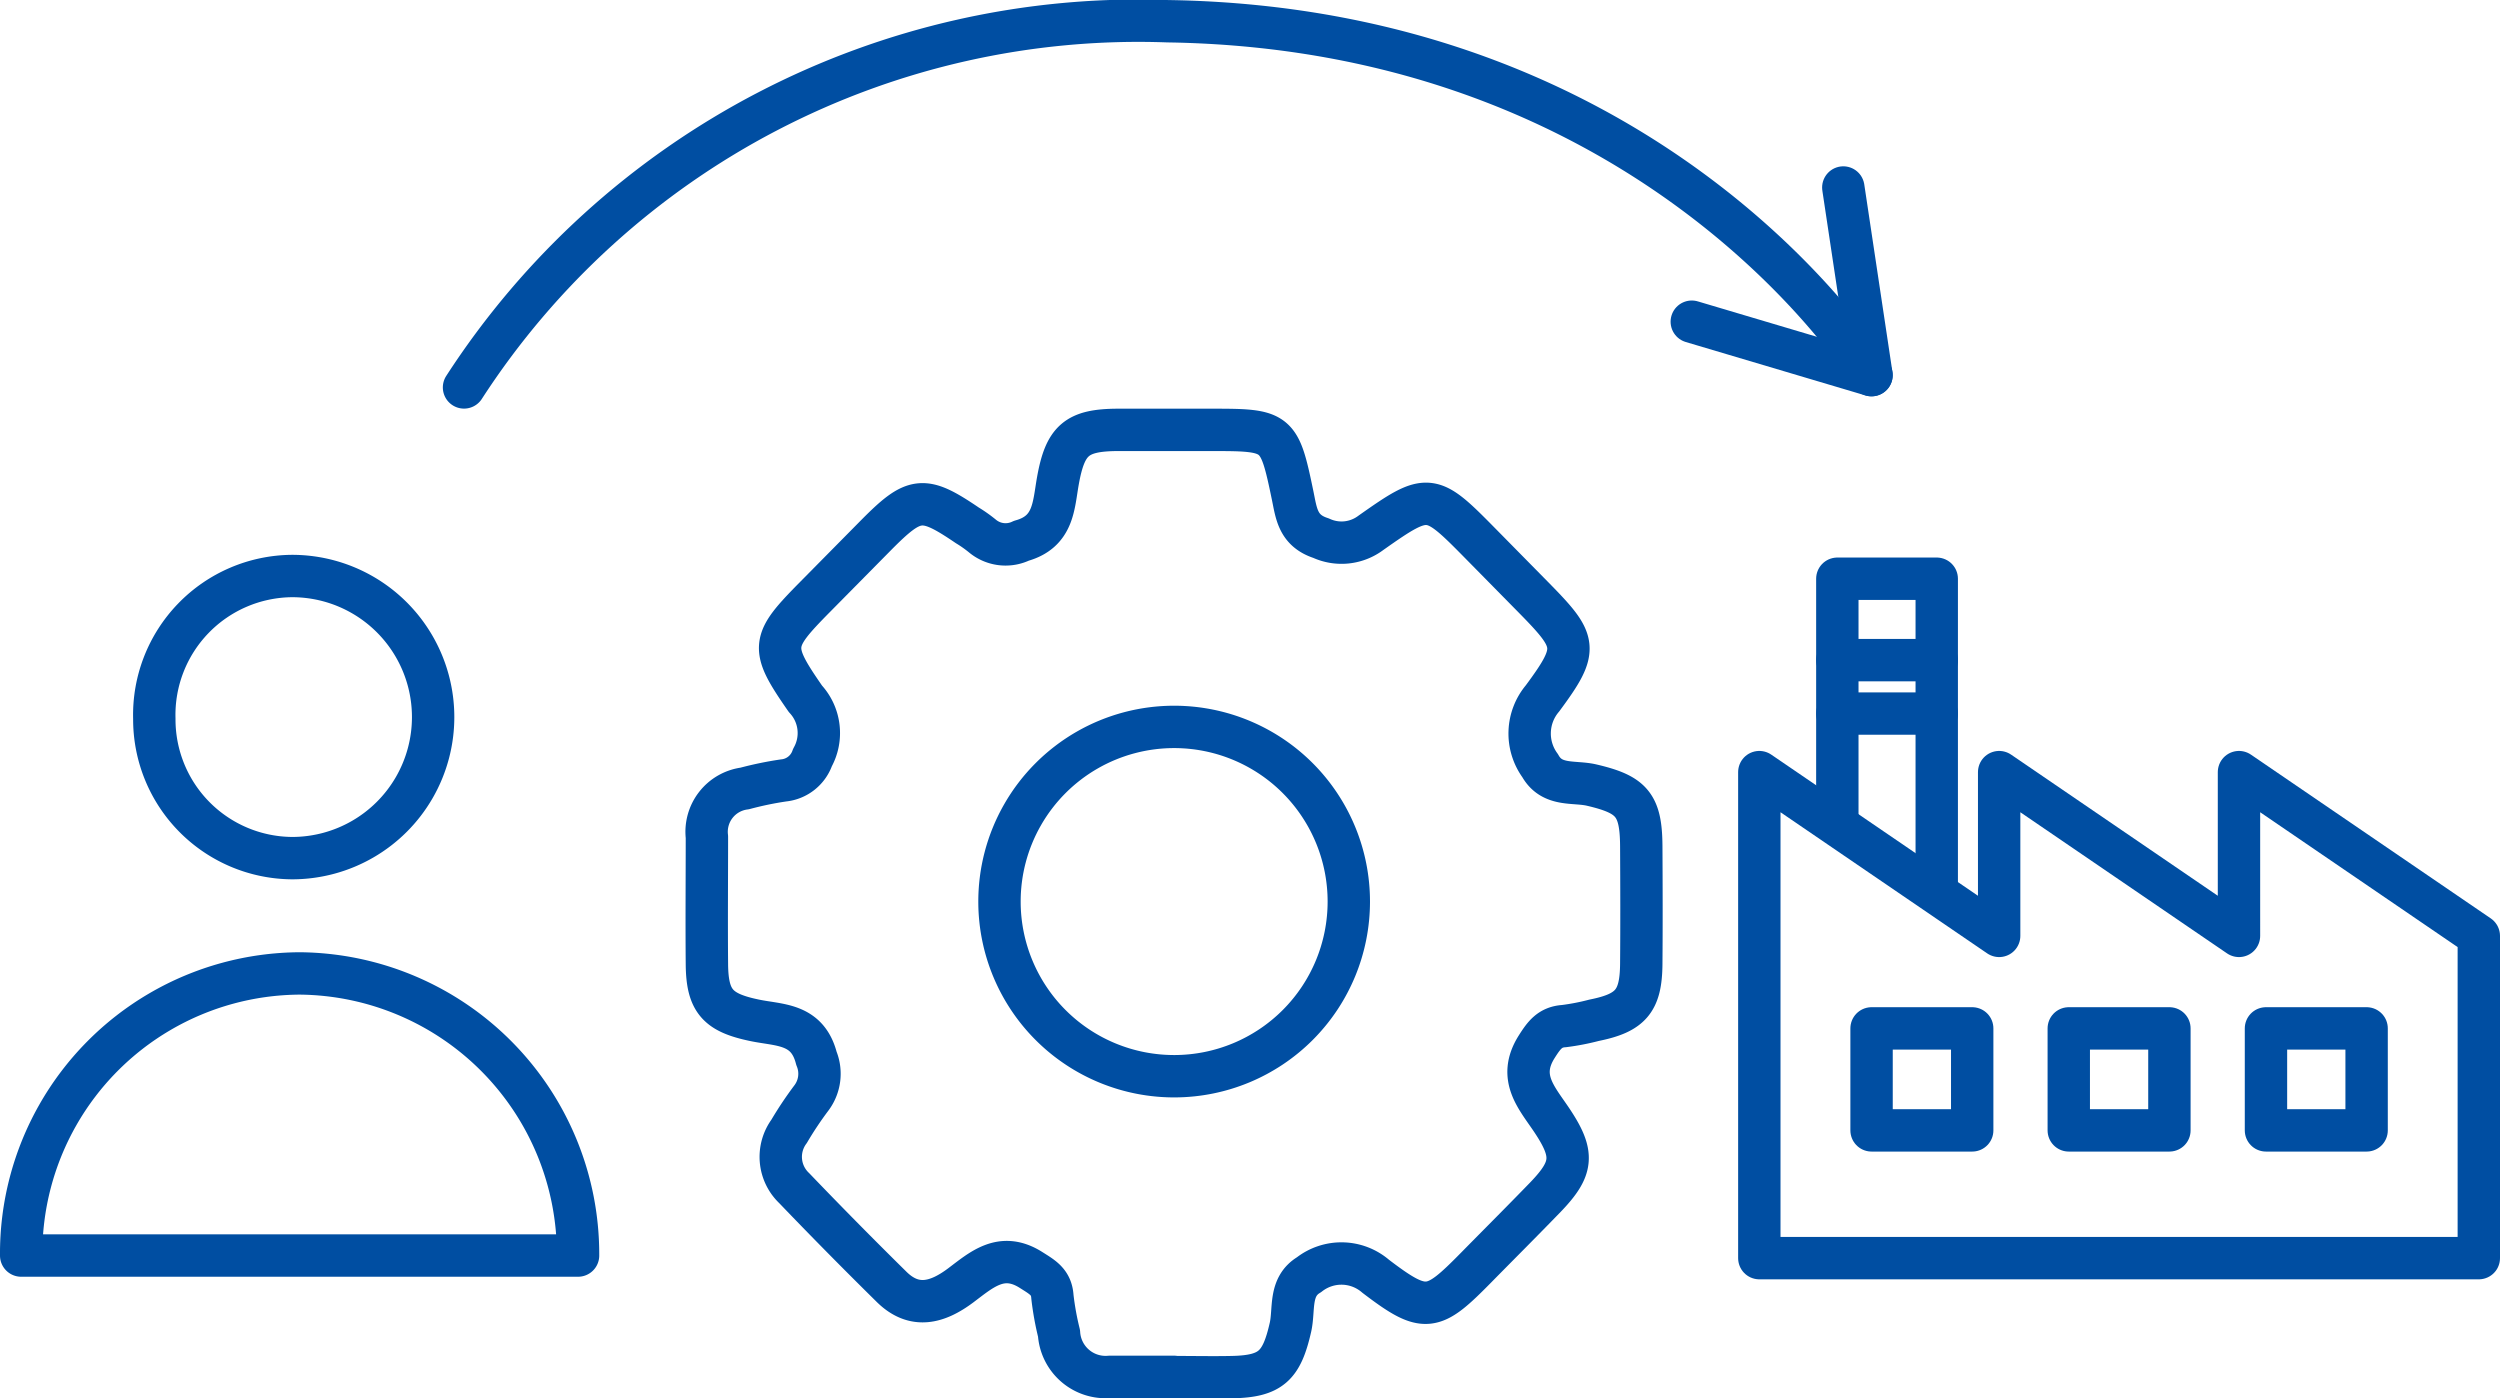
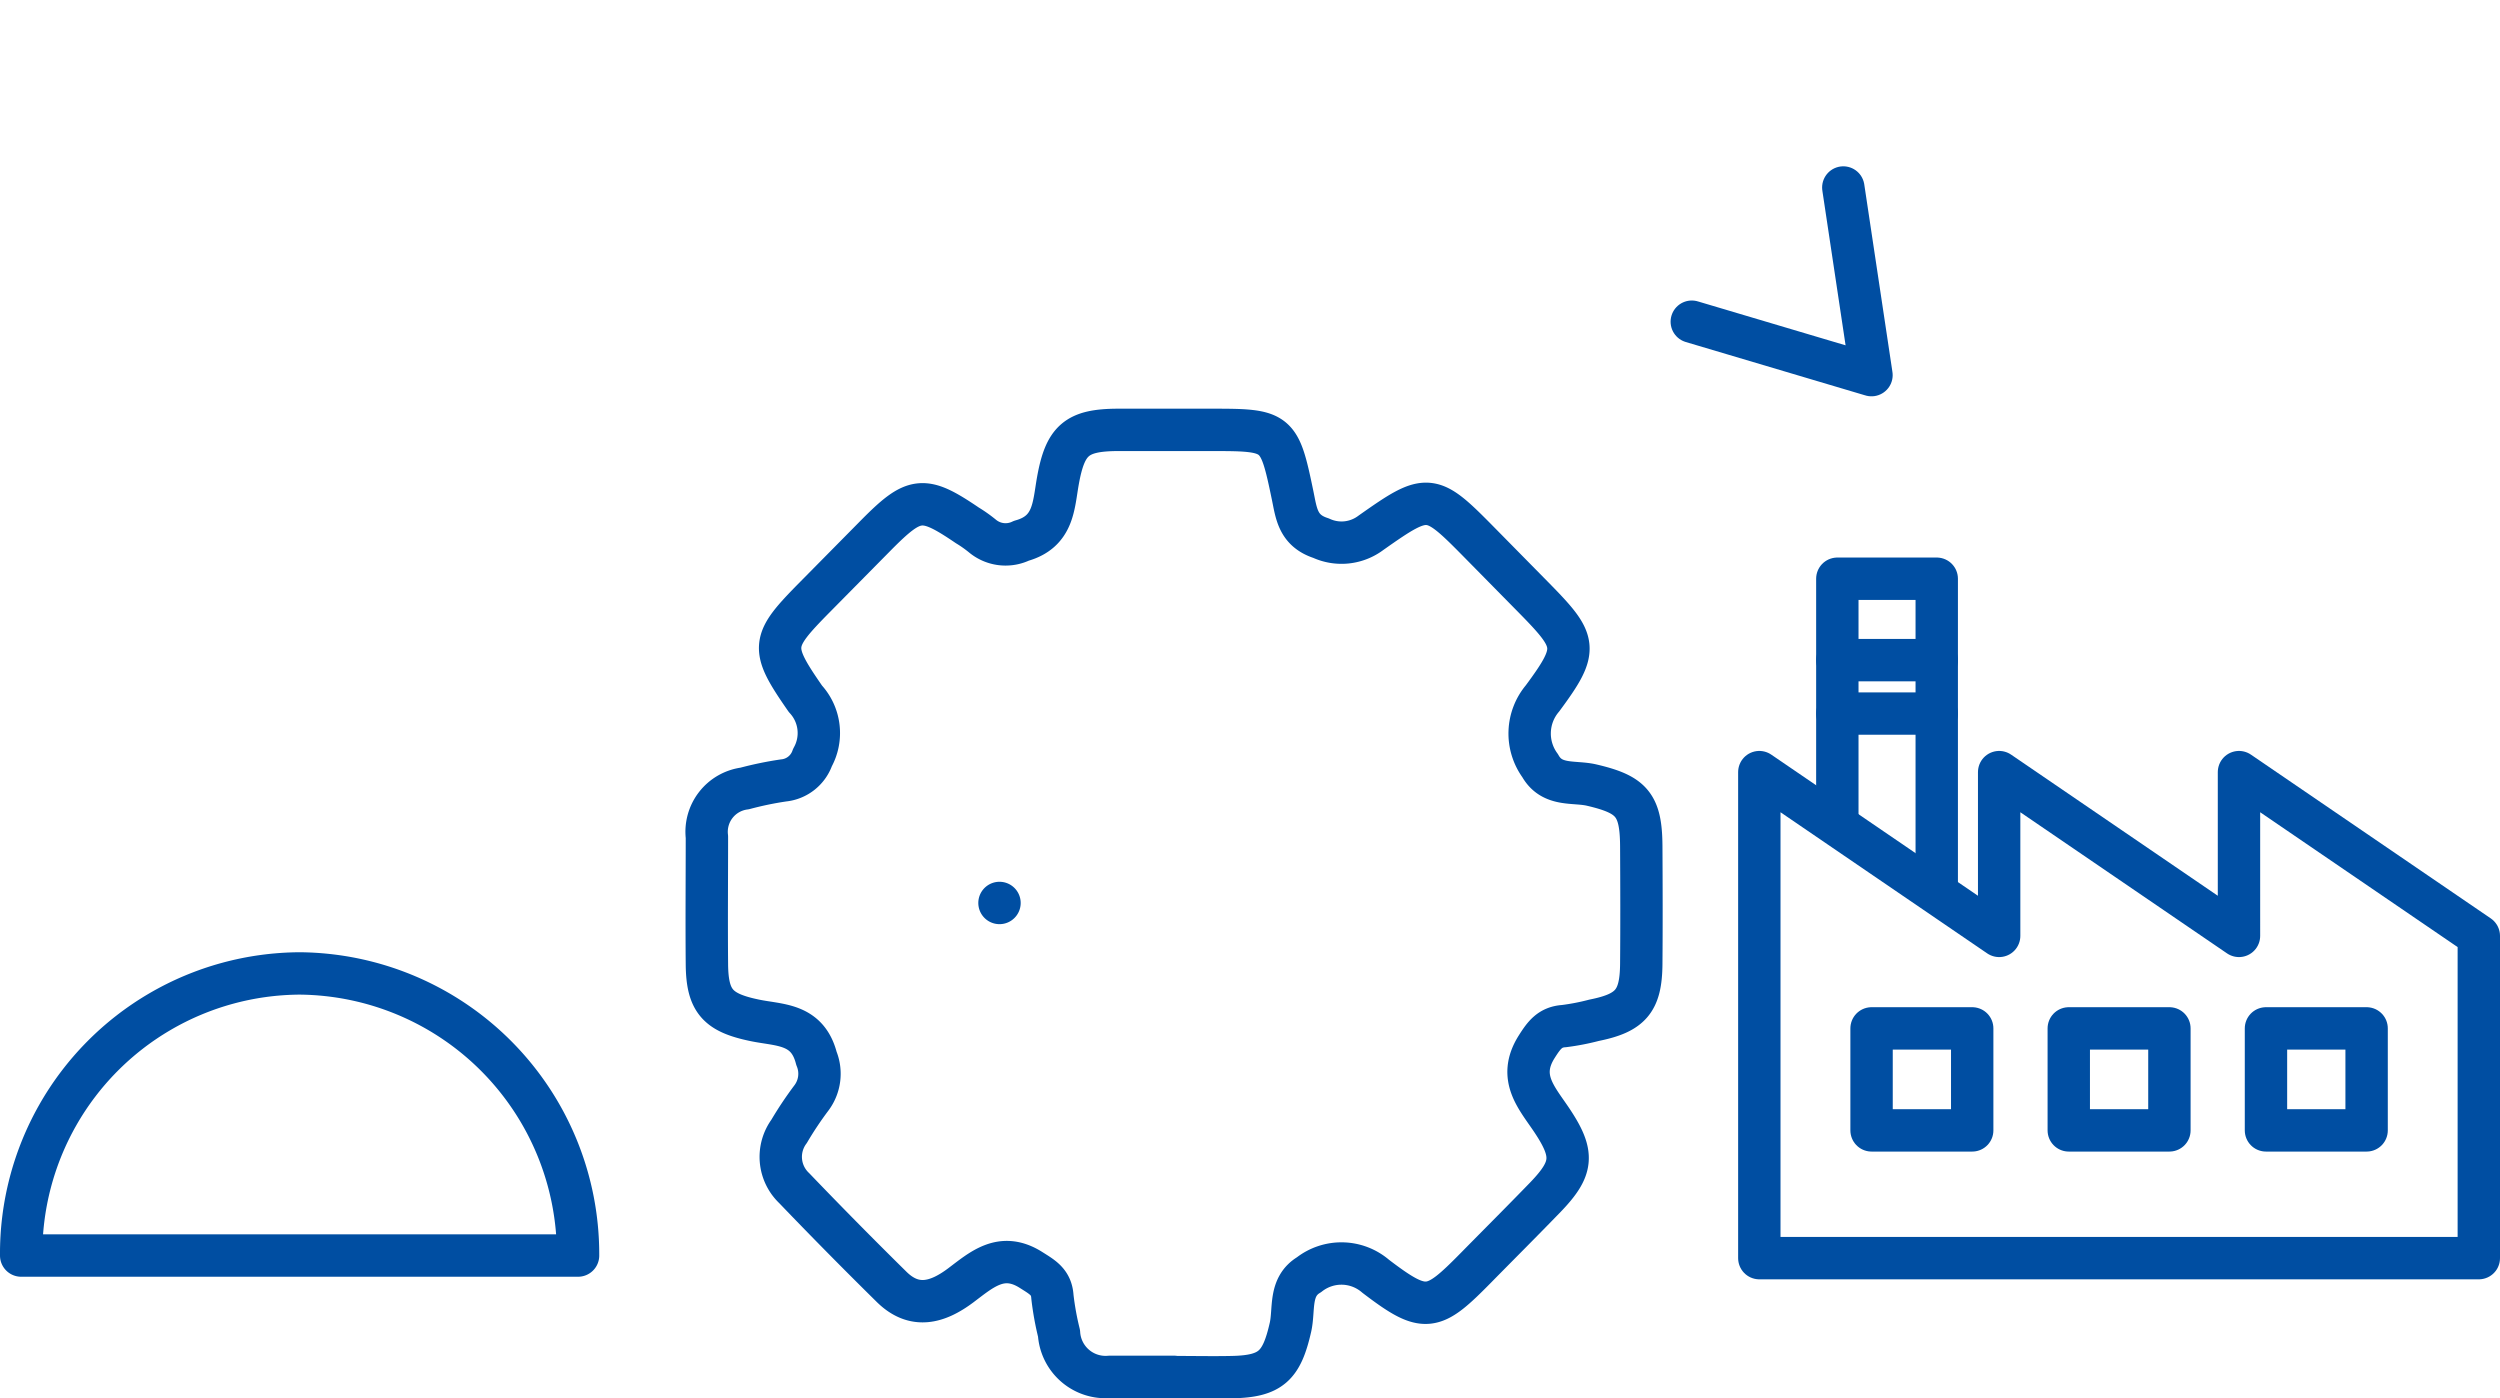
<svg xmlns="http://www.w3.org/2000/svg" width="59" height="33" viewBox="0 0 59 33">
  <g id="グループ_132" data-name="グループ 132" transform="translate(-11014.598 -4284.597)">
    <path id="パス_746" data-name="パス 746" d="M95.315,72.121c-.506,0-1.012,0-1.518,0A1.1,1.1,0,0,1,92.6,71.094a6.8,6.8,0,0,1-.156-.862c-.02-.353-.241-.466-.5-.631-.7-.446-1.17-.009-1.669.365-.537.4-1.085.564-1.625.032q-1.166-1.149-2.3-2.331a1.017,1.017,0,0,1-.12-1.34,8.533,8.533,0,0,1,.526-.788.95.95,0,0,0,.119-.934c-.214-.836-.881-.775-1.467-.9-.866-.181-1.111-.453-1.118-1.327-.009-1,0-2,0-3a1.031,1.031,0,0,1,.891-1.143,8.089,8.089,0,0,1,.919-.19.806.806,0,0,0,.681-.539,1.189,1.189,0,0,0-.166-1.387c-.845-1.217-.815-1.349.23-2.407l1.432-1.45c.913-.922,1.116-.944,2.158-.237a3.111,3.111,0,0,1,.356.251.853.853,0,0,0,.92.113c.769-.213.758-.831.863-1.417.172-.961.445-1.193,1.4-1.2.747,0,1.494,0,2.241,0,1.55,0,1.583.028,1.9,1.555.087.423.123.824.668,1a1.152,1.152,0,0,0,1.178-.126c1.363-.961,1.41-.94,2.594.263l1.226,1.245c1.05,1.067,1.106,1.215.229,2.4a1.285,1.285,0,0,0-.056,1.587c.279.5.8.361,1.216.459.944.221,1.165.46,1.171,1.44.005.928.008,1.856,0,2.784-.008.876-.249,1.153-1.116,1.327a5.446,5.446,0,0,1-.708.137c-.334.022-.473.218-.643.486-.465.734.011,1.215.366,1.751.523.789.491,1.122-.161,1.8-.54.558-1.089,1.106-1.634,1.66-1.024,1.041-1.2,1.1-2.373.206a1.237,1.237,0,0,0-1.573-.035c-.477.285-.34.818-.438,1.244-.207.907-.461,1.152-1.369,1.172-.457.01-.916,0-1.373,0Z" transform="translate(10946.991 4244.97)" fill="none" stroke="#004ea2" stroke-linecap="round" stroke-linejoin="round" stroke-width="1" />
-     <path id="パス_747" data-name="パス 747" d="M16.766,70.766a3.274,3.274,0,0,0,3.251,3.29,3.329,3.329,0,0,0,0-6.658A3.277,3.277,0,0,0,16.766,70.766Z" transform="translate(11001.474 4230.793)" fill="none" stroke="#004ea2" stroke-linecap="round" stroke-linejoin="round" stroke-width="1" />
-     <path id="パス_748" data-name="パス 748" d="M120.032,89.74a4.122,4.122,0,1,0,4.143-4.155A4.122,4.122,0,0,0,120.032,89.74Z" transform="translate(10918.154 4216.167)" fill="none" stroke="#004ea2" stroke-linecap="round" stroke-linejoin="round" stroke-width="1" />
+     <path id="パス_748" data-name="パス 748" d="M120.032,89.74A4.122,4.122,0,0,0,120.032,89.74Z" transform="translate(10918.154 4216.167)" fill="none" stroke="#004ea2" stroke-linecap="round" stroke-linejoin="round" stroke-width="1" />
    <path id="パス_749" data-name="パス 749" d="M224.182,94.906l-5.66-3.865v3.865l-5.66-3.865v11.47h16.98V94.906l-5.66-3.865Z" transform="translate(10843.256 4211.778)" fill="none" stroke="#004ea2" stroke-linecap="round" stroke-linejoin="round" stroke-width="1" />
    <rect id="長方形_170" data-name="長方形 170" width="2.375" height="2.407" transform="translate(11058.767 4308.867)" fill="none" stroke="#004ea2" stroke-linecap="round" stroke-linejoin="round" stroke-width="1" />
    <rect id="長方形_171" data-name="長方形 171" width="2.375" height="2.407" transform="translate(11063.421 4308.867)" fill="none" stroke="#004ea2" stroke-linecap="round" stroke-linejoin="round" stroke-width="1" />
    <rect id="長方形_172" data-name="長方形 172" width="2.375" height="2.407" transform="translate(11068.075 4308.867)" fill="none" stroke="#004ea2" stroke-linecap="round" stroke-linejoin="round" stroke-width="1" />
    <path id="パス_750" data-name="パス 750" d="M222.392,73.456V67.722h2.346v7.353" transform="translate(10835.567 4230.533)" fill="none" stroke="#004ea2" stroke-linecap="round" stroke-linejoin="round" stroke-width="1" />
    <line id="線_82" data-name="線 82" x2="2.346" transform="translate(11057.96 4300.176)" fill="none" stroke="#004ea2" stroke-linecap="round" stroke-linejoin="round" stroke-width="1" />
    <line id="線_83" data-name="線 83" x2="2.346" transform="translate(11057.96 4301.437)" fill="none" stroke="#004ea2" stroke-linecap="round" stroke-linejoin="round" stroke-width="1" />
    <path id="パス_751" data-name="パス 751" d="M.5,121.97a6.609,6.609,0,0,1,6.571-6.658,6.626,6.626,0,0,1,6.571,6.658Z" transform="translate(11014.598 4192.258)" fill="none" stroke="#004ea2" stroke-linecap="round" stroke-linejoin="round" stroke-width="1" />
-     <path id="パス_752" data-name="パス 752" d="M54.608,9.142A18.963,18.963,0,0,1,71.216.5C82.88.676,87.825,8.852,87.825,8.852" transform="translate(10970.941 4284.598)" fill="none" stroke="#004ea2" stroke-linecap="round" stroke-linejoin="round" stroke-width="1" />
    <path id="パス_753" data-name="パス 753" d="M204.611,23.721l4.241,1.261-.665-4.428" transform="translate(10849.913 4268.468)" fill="none" stroke="#004ea2" stroke-linecap="round" stroke-linejoin="round" stroke-width="1" />
  </g>
</svg>